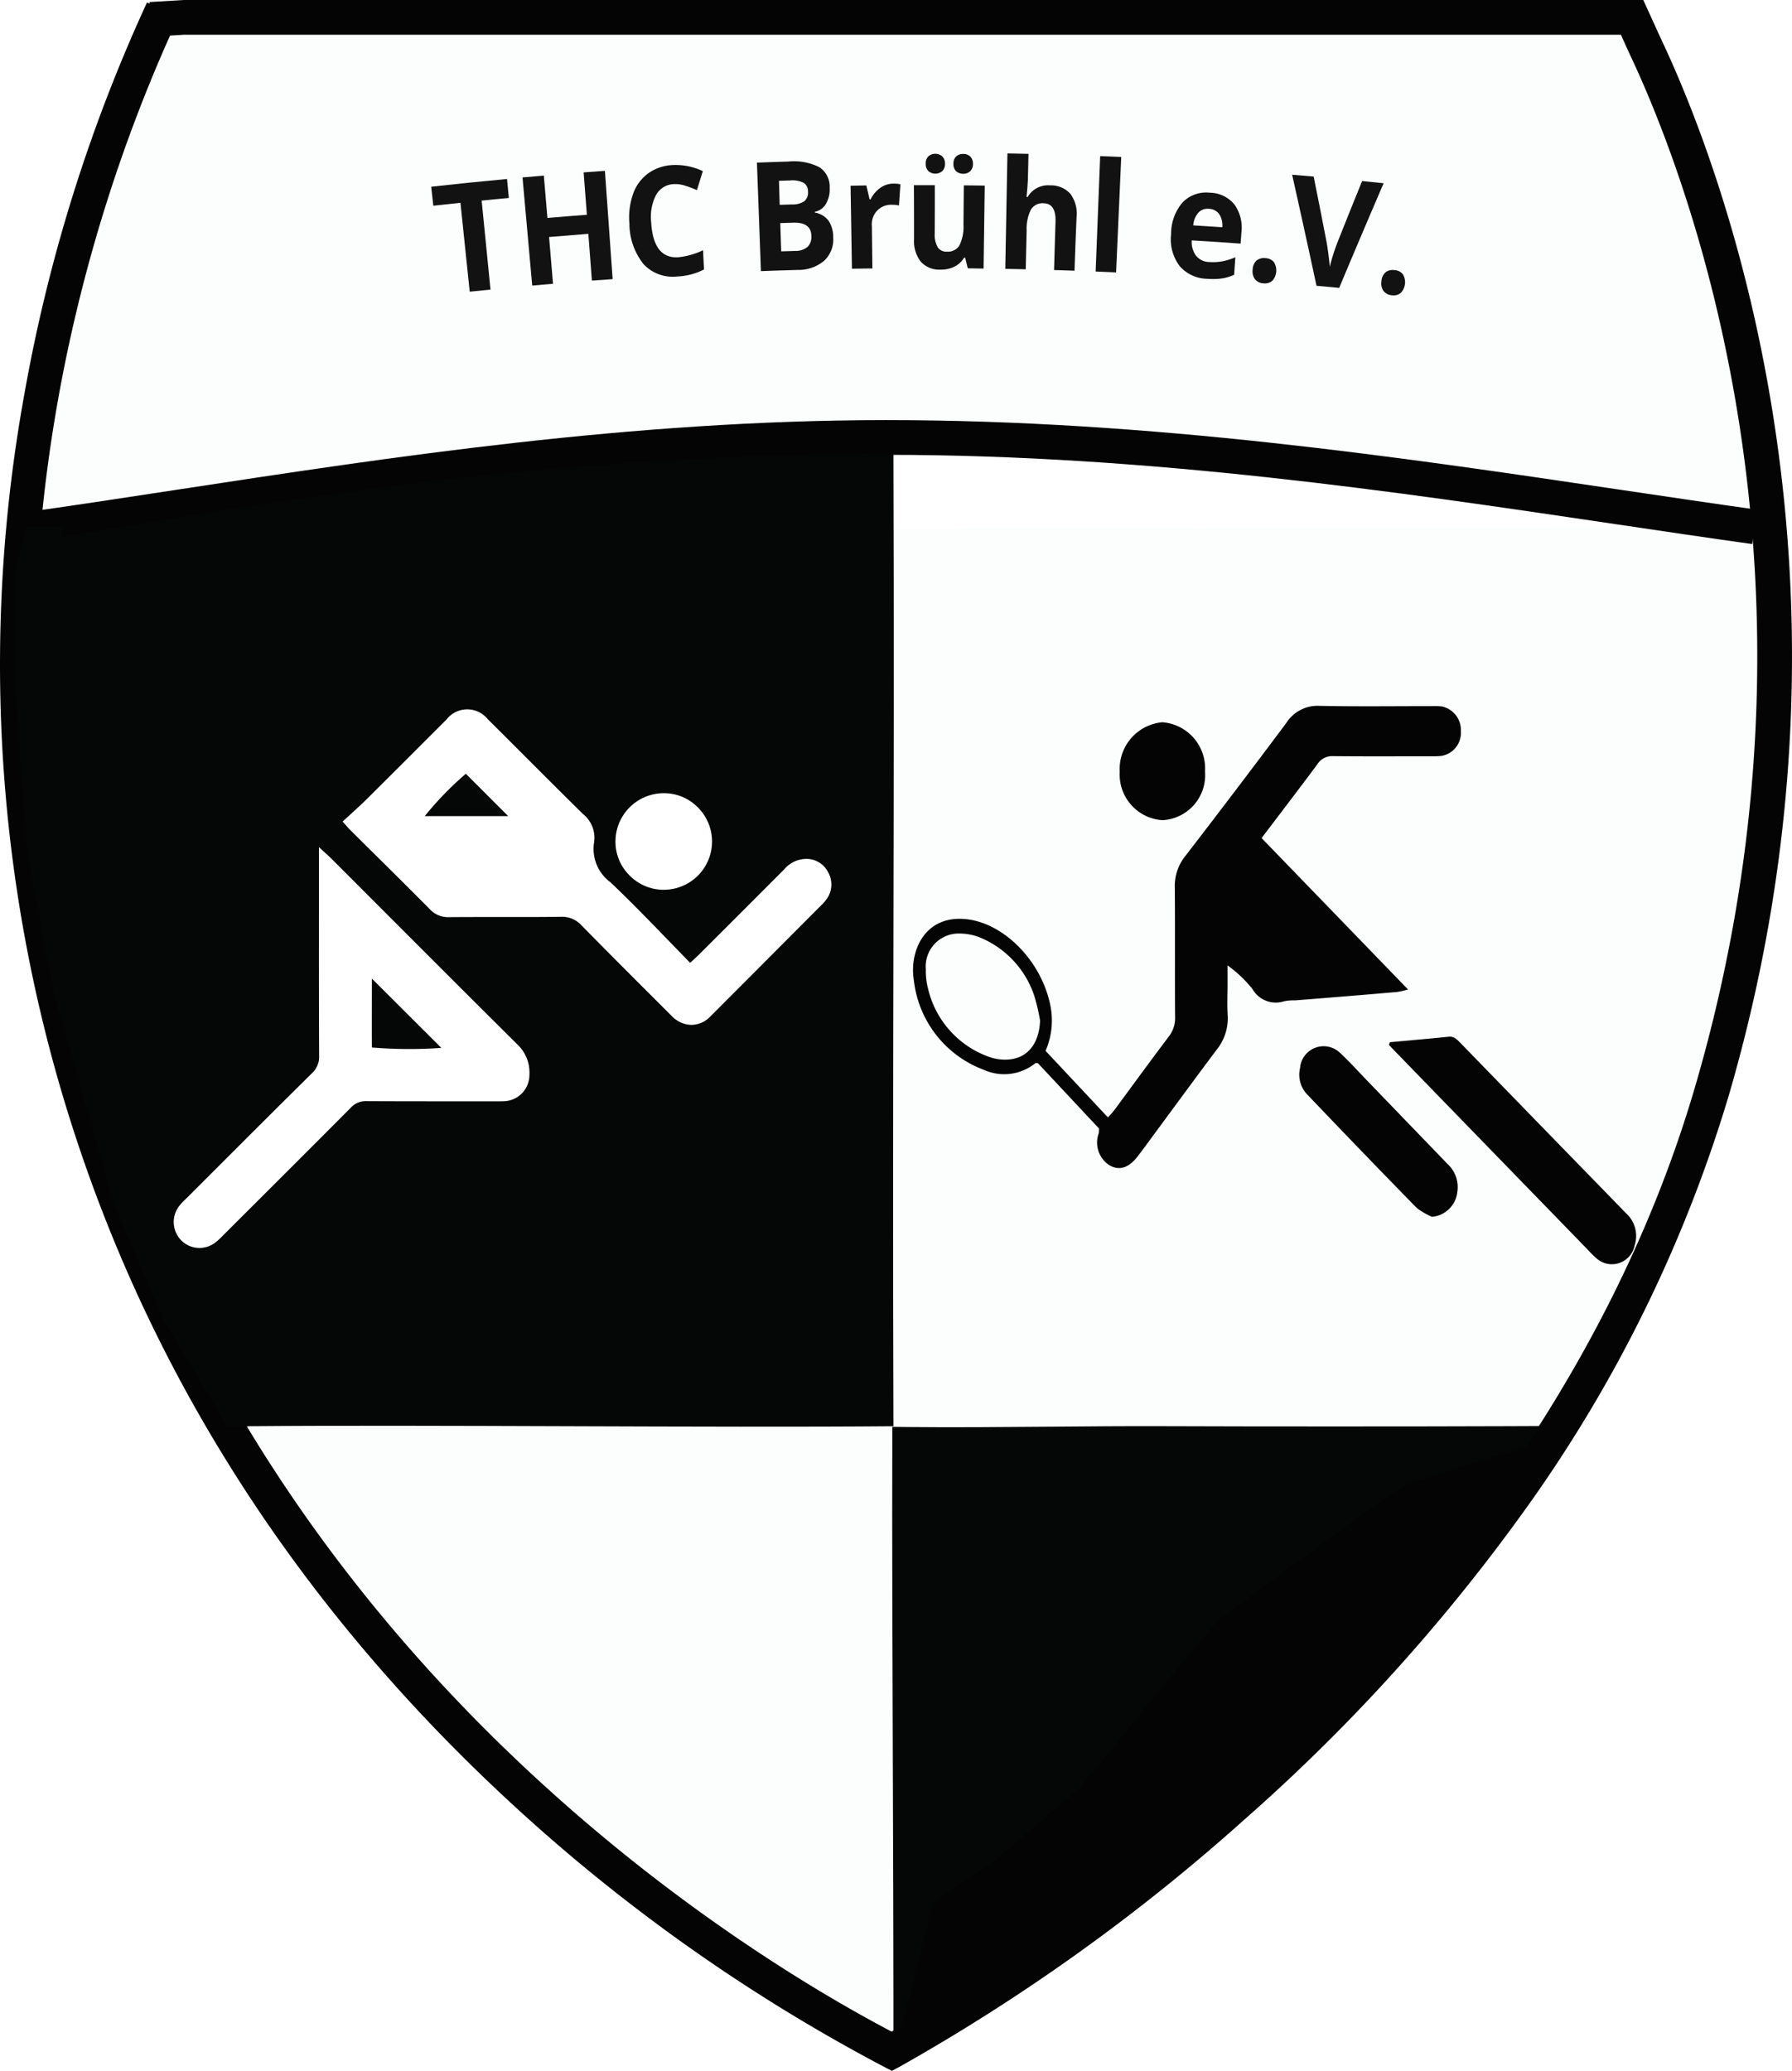
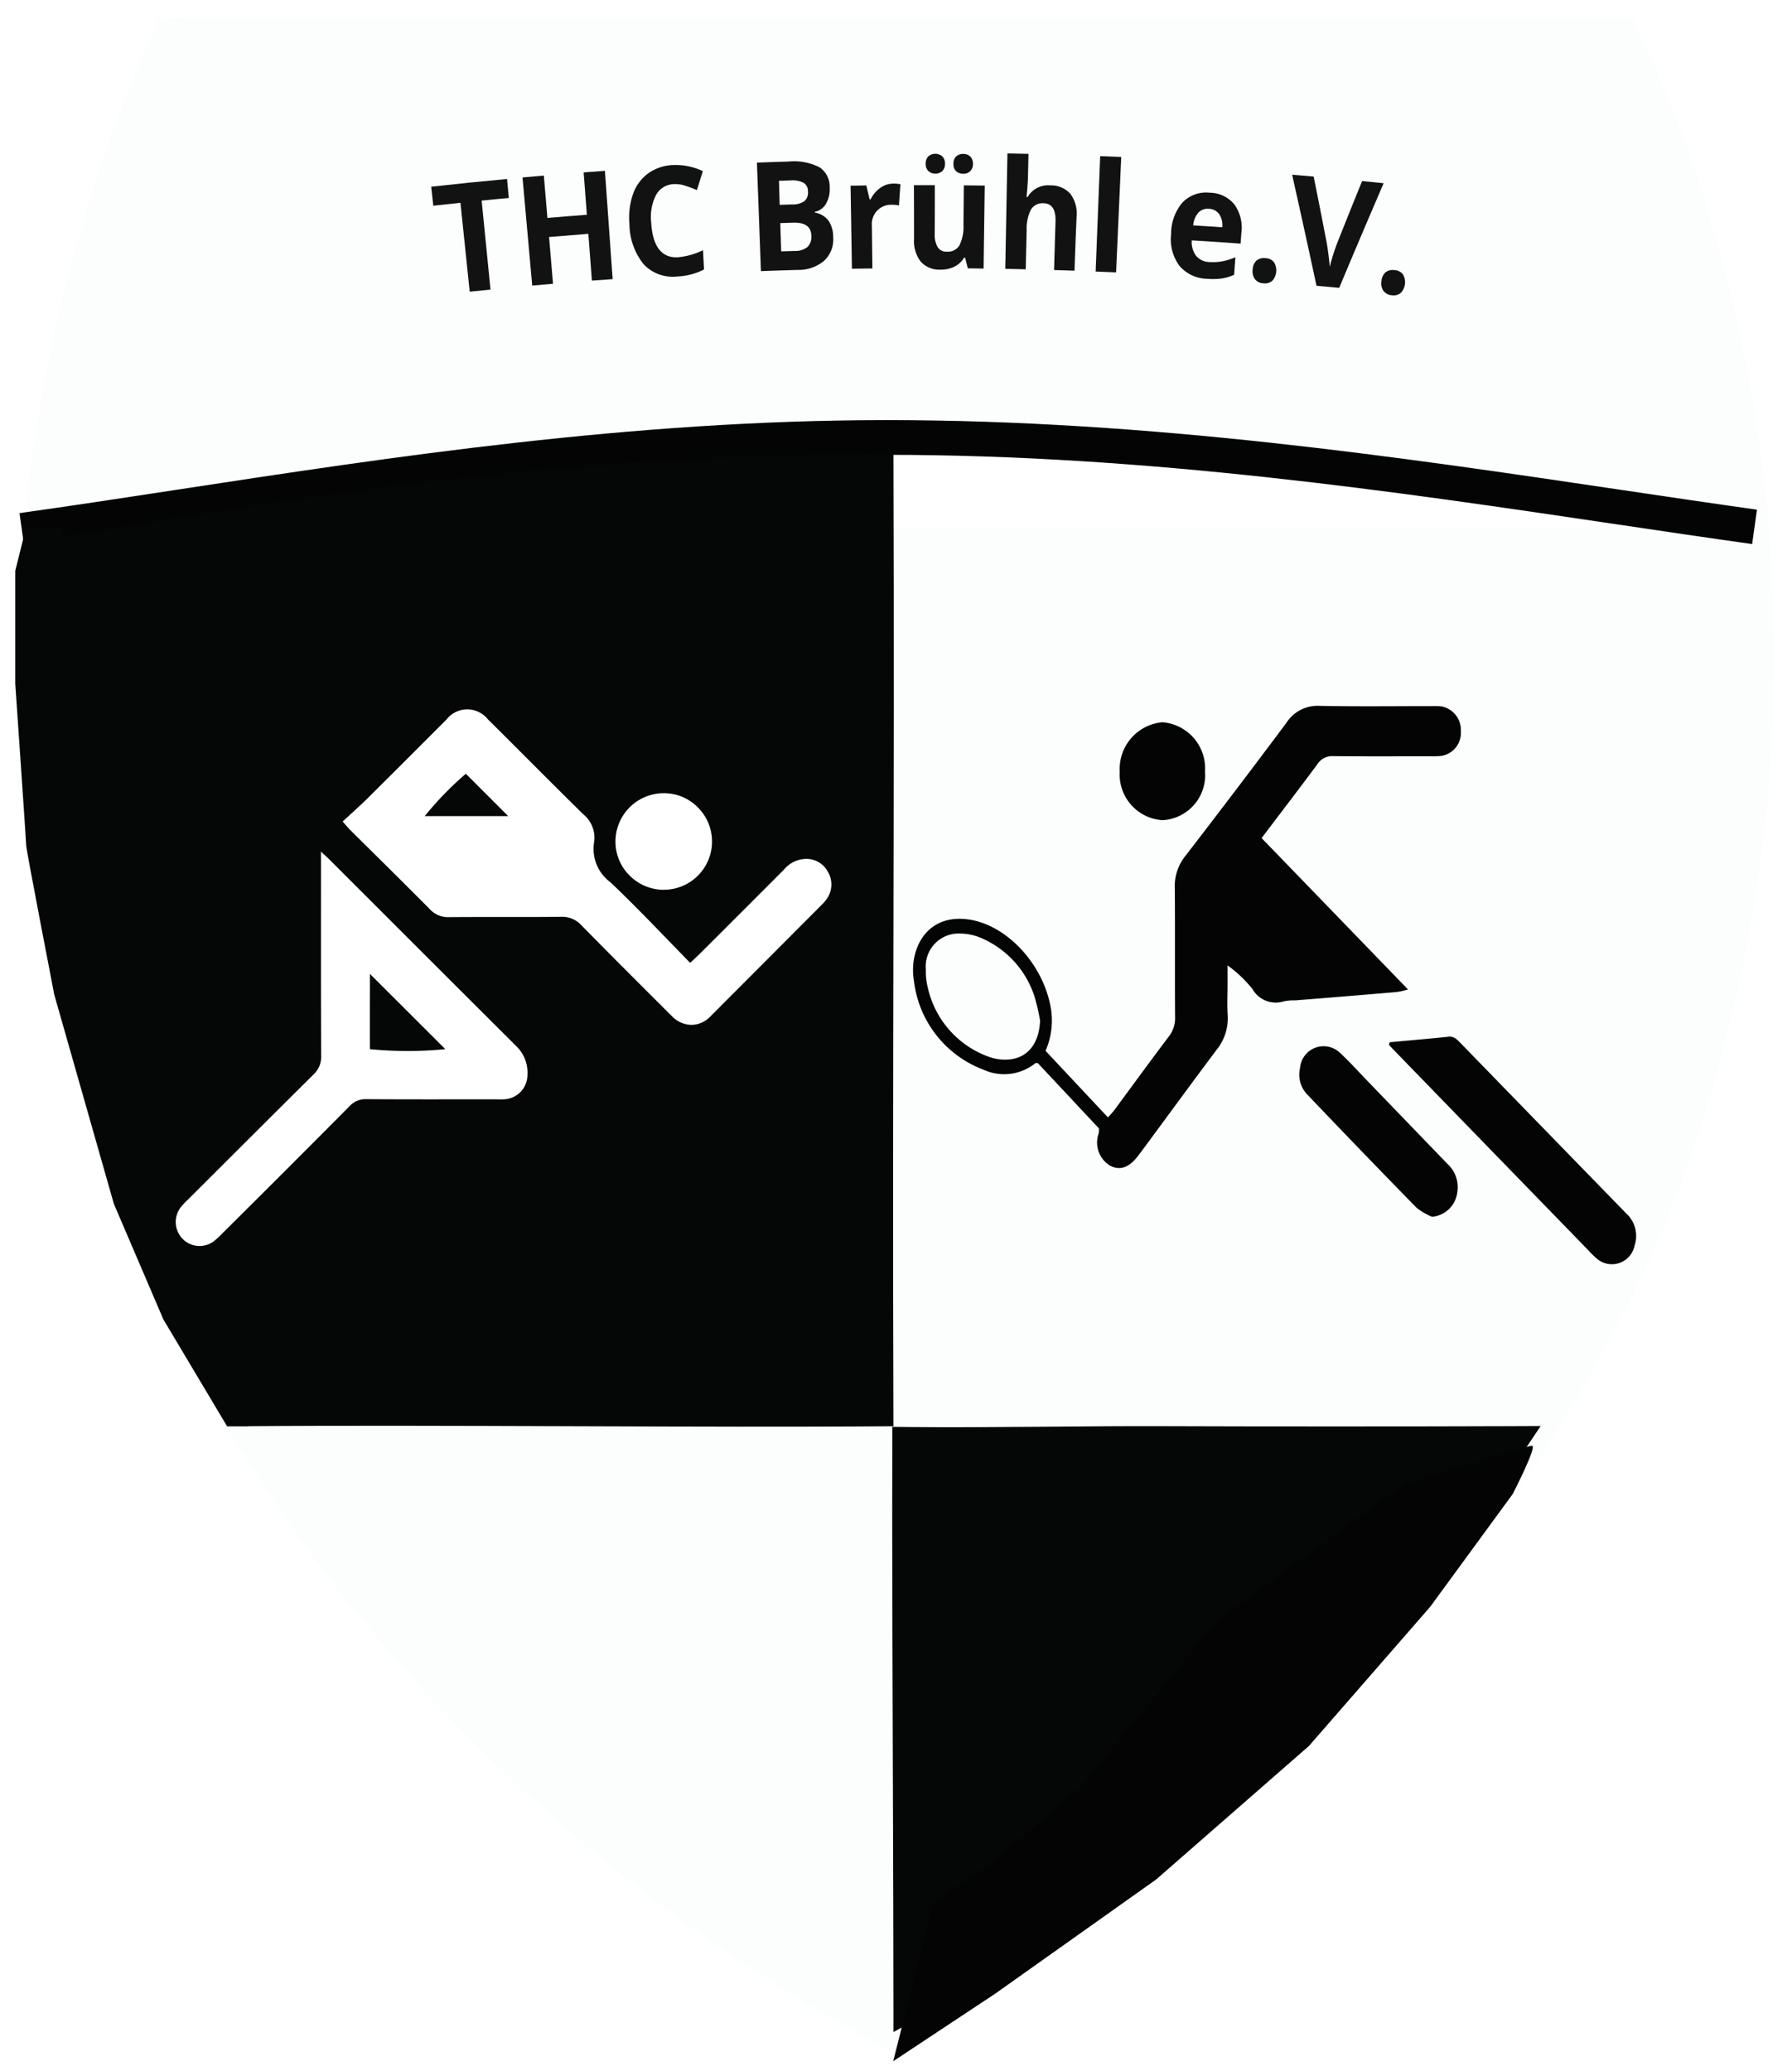
<svg xmlns="http://www.w3.org/2000/svg" width="122.652" height="141.726" viewBox="0 0 122.652 141.726" version="1.1" id="svg34">
  <defs id="defs2">
    <style id="style1">.a{fill:#fff;}.b{fill:#fcfefe;}.c{fill:#040405;}.d{fill:#050606;}.e{fill:#111211;}.f{filter:url(#a);}</style>
    <filter id="a" x="0" y="0" width="177.192" height="211.334" filterUnits="userSpaceOnUse">
      <feOffset dy="3" input="SourceAlpha" id="feOffset1" />
      <feGaussianBlur stdDeviation="3" result="b" id="feGaussianBlur1" />
      <feFlood flood-opacity="0.161" id="feFlood1" />
      <feComposite operator="in" in2="b" id="feComposite1" />
      <feComposite in="SourceGraphic" id="feComposite2" />
    </filter>
  </defs>
  <g transform="translate(-445.999,-20)" id="g34">
    <g transform="translate(295.189,-121.282)" id="g33">
      <path class="b" d="m 161.116,142.608 v 0 l 2.271,-0.138 h 99.129 l 0.89,1.952 c 3.518,7.412 15.039,35.764 4.563,71.573 -12.544,42.879 -56.126,65.673 -56.126,65.673 -6.7,-3.458 -43.138,-23.08 -55.749,-66.255 -10.431,-35.712 1.984,-65.139 5.855,-73.46" id="path3" />
-       <path class="c" d="m 211.85,283.008 -0.549,-0.284 a 120.1,120.1 0 0 1 -25.922,-18.42 c -14.808,-13.79 -25.043,-30.127 -30.429,-48.558 a 103.543,103.543 0 0 1 -2.463,-47.542 109.829,109.829 0 0 1 8.384,-26.752 l 0.179,0.081 -0.011,-0.111 2.343,-0.14 h 99.9 l 1.208,2.647 c 3.739,7.877 15.147,36.427 4.623,72.4 a 95.461,95.461 0 0 1 -14.236,28.709 126.194,126.194 0 0 1 -18.882,20.762 133.308,133.308 0 0 1 -23.6,16.921 z m -49.4,-139.291 c -6.154,13.723 -14.323,40.184 -5.216,71.365 11.616,39.764 44.016,59.674 54.6,65.24 a 134.353,134.353 0 0 0 22.631,-16.34 C 245.7,254 260.433,237.52 266.827,215.664 c 10.288,-35.167 -0.84,-63.029 -4.5,-70.73 l -0.577,-1.275 h -98.332 z" id="path4" />
      <path class="a" d="m 152.31,177.575 c 16.907,-2.362 37.35,-6.34 59.055,-6.355 21.934,-0.014 42.488,3.736 59.534,6.117" id="path5" />
      <path class="c" d="m 152.475,178.753 -0.329,-2.354 c 3.47,-0.485 7.054,-1.032 10.847,-1.612 14.55,-2.223 31.041,-4.743 48.371,-4.754 h 0.128 c 18.113,0 35.19,2.535 50.262,4.773 3.246,0.482 6.313,0.937 9.309,1.356 l -0.329,2.354 c -3.006,-0.42 -6.078,-0.876 -9.329,-1.359 -14.99,-2.225 -31.977,-4.747 -49.913,-4.747 h -0.127 c -17.15,0.011 -33.547,2.517 -48.014,4.727 -3.8,0.58 -7.391,1.129 -10.876,1.616 z" id="path6" />
      <path class="d" d="m 211.961,238.891 c -12.755,0.108 -31.449,-0.108 -44.2,0 -13.071,-21.862 -15.213,-41.827 -14.263,-60.6 17.111,-2.852 34.46,-5.941 58.463,-5.941 0.08,25.121 -0.08,41.418 0,66.541 z" id="path7" />
      <path class="d" d="m 254.026,240.079 c -6.3,0.025 -17.348,0.025 -23.646,0 -5.387,-0.021 -11.921,0.117 -17.308,0.059 -0.034,9.863 0.078,28.439 0.078,38.2 13.784,-7.602 30.657,-23.049 40.876,-38.259 z" id="path8" />
      <path class="d" d="m 211.961,280.354 v -2.013 c 0,-4.028 -0.019,-9.531 -0.039,-15.357 -0.029,-8.384 -0.059,-17.054 -0.039,-22.85 v -1.2 l 1.2,0.013 c 2.974,0.032 6.342,0 9.6,-0.024 2.6,-0.022 5.291,-0.045 7.7,-0.035 6.3,0.025 17.341,0.025 23.637,0 l 2.241,-0.009 -1.25,1.86 c -9.969,14.839 -26.948,30.728 -41.288,38.64 z m 2.3,-39.018 c -0.013,5.747 0.015,13.818 0.042,21.64 0.017,4.9 0.033,9.563 0.038,13.321 13.048,-7.68 27.944,-21.621 37.421,-35.022 -6.435,0.017 -15.785,0.015 -21.383,-0.007 -2.4,-0.01 -5.077,0.013 -7.671,0.035 -2.844,0.024 -5.769,0.048 -8.452,0.033 z" id="path9" />
      <path class="c" d="m 214.677,271.513 -2.732,10.836 6.974,-4.617 11.024,-7.821 10.46,-9.14 8.292,-9.517 5.654,-7.727 c 0,0 1.7,-3.3 1.319,-3.3 -0.381,0 -7.632,2.355 -8.386,2.545 -0.754,0.19 -12.437,8.952 -12.9,9.235 -0.463,0.283 -9.612,11.59 -9.612,11.59 l -5.846,4.994 z" id="path10" />
      <path class="a" d="m 174.448,197.511 c 0.59,-0.548 1.144,-1.036 1.666,-1.554 q 2.684,-2.661 5.351,-5.341 a 1.657,1.657 0 0 1 2.321,-0.33 1.7,1.7 0 0 1 0.322,0.318 c 2.178,2.161 4.333,4.345 6.523,6.494 a 1.963,1.963 0 0 1 0.708,1.811 3,3 0 0 0 1.155,2.846 c 1.888,1.787 3.666,3.69 5.549,5.607 0.3,-0.282 0.521,-0.474 0.726,-0.678 q 2.91,-2.9 5.814,-5.807 a 1.852,1.852 0 0 1 1.352,-0.674 1.525,1.525 0 0 1 1.422,0.81 1.574,1.574 0 0 1 -0.063,1.71 3.22,3.22 0 0 1 -0.434,0.491 q -3.77,3.784 -7.543,7.564 a 1.645,1.645 0 0 1 -2.325,0.056 c -0.031,-0.03 -0.061,-0.061 -0.089,-0.093 -2.072,-2.073 -4.154,-4.136 -6.2,-6.231 a 1.9,1.9 0 0 0 -1.509,-0.62 c -2.549,0.031 -5.1,0 -7.648,0.024 a 1.547,1.547 0 0 1 -1.222,-0.509 c -1.811,-1.83 -3.648,-3.635 -5.474,-5.45 -0.1,-0.094 -0.184,-0.203 -0.402,-0.444 z m 11.472,-0.24 -3.22,-3.211 a 19.016,19.016 0 0 0 -3.065,3.211 z" id="path11" />
      <path class="a" d="m 198.142,211.423 h -0.027 a 1.894,1.894 0 0 1 -1.307,-0.586 l -1.417,-1.415 c -1.575,-1.572 -3.2,-3.2 -4.788,-4.816 a 1.781,1.781 0 0 0 -1.412,-0.579 c -1.362,0.017 -2.747,0.016 -4.085,0.014 -1.168,0 -2.376,0 -3.563,0.009 a 1.681,1.681 0 0 1 -1.319,-0.549 c -1.3,-1.31 -2.627,-2.628 -3.915,-3.9 q -0.78,-0.771 -1.558,-1.545 c -0.062,-0.061 -0.119,-0.127 -0.208,-0.229 -0.051,-0.059 -0.114,-0.13 -0.195,-0.221 l -0.087,-0.1 0.1,-0.089 q 0.285,-0.264 0.558,-0.513 c 0.387,-0.354 0.752,-0.688 1.1,-1.038 q 1.92,-1.905 3.832,-3.822 l 1.519,-1.519 a 1.8,1.8 0 0 1 2.526,-0.315 1.826,1.826 0 0 1 0.306,0.3 q 1.31,1.3 2.612,2.606 c 1.278,1.278 2.6,2.6 3.91,3.887 a 2.071,2.071 0 0 1 0.747,1.93 2.833,2.833 0 0 0 1.115,2.726 c 1.338,1.267 2.594,2.564 3.924,3.937 q 0.761,0.786 1.537,1.581 l 0.188,-0.173 c 0.165,-0.152 0.3,-0.28 0.439,-0.413 l 0.112,-0.112 q 2.853,-2.844 5.7,-5.7 a 1.988,1.988 0 0 1 1.439,-0.713 h 0.008 a 1.655,1.655 0 0 1 1.539,0.878 1.7,1.7 0 0 1 -0.068,1.848 2.883,2.883 0 0 1 -0.4,0.461 l -0.052,0.052 q -3.77,3.784 -7.543,7.564 a 1.8,1.8 0 0 1 -1.267,0.554 z m -8.915,-7.666 a 2.024,2.024 0 0 1 1.568,0.66 c 1.583,1.617 3.211,3.242 4.786,4.814 l 1.419,1.416 a 1.631,1.631 0 0 0 1.122,0.507 1.539,1.539 0 0 0 1.1,-0.47 q 3.774,-3.779 7.543,-7.564 l 0.052,-0.052 a 2.734,2.734 0 0 0 0.365,-0.417 1.432,1.432 0 0 0 0.058,-1.572 1.384,1.384 0 0 0 -1.305,-0.741 h -0.007 a 1.711,1.711 0 0 0 -1.249,0.634 q -2.847,2.854 -5.7,5.7 l -0.112,0.112 c -0.136,0.136 -0.278,0.266 -0.447,0.421 -0.086,0.079 -0.179,0.164 -0.282,0.26 l -0.1,0.089 -0.091,-0.093 q -0.827,-0.84 -1.63,-1.675 c -1.328,-1.371 -2.581,-2.666 -3.916,-3.928 a 3.156,3.156 0 0 1 -1.2,-2.966 1.826,1.826 0 0 0 -0.67,-1.693 c -1.312,-1.288 -2.634,-2.611 -3.912,-3.889 q -1.3,-1.3 -2.611,-2.6 a 1.529,1.529 0 0 0 -2.454,0.011 l -1.519,1.519 q -1.914,1.914 -3.833,3.823 c -0.357,0.354 -0.724,0.689 -1.113,1.045 -0.151,0.138 -0.3,0.278 -0.461,0.423 l 0.11,0.125 a 2.043,2.043 0 0 0 0.2,0.215 q 0.777,0.774 1.558,1.545 c 1.288,1.276 2.62,2.6 3.917,3.906 a 1.407,1.407 0 0 0 1.126,0.469 c 1.188,-0.011 2.4,-0.009 3.565,-0.009 1.338,0 2.722,0 4.082,-0.014 z m -2.983,-6.352 h -6.825 l 0.094,-0.193 a 19.12,19.12 0 0 1 3.1,-3.257 l 0.094,-0.076 z m -6.369,-0.268 h 5.72 l -2.9,-2.9 a 22.1,22.1 0 0 0 -2.814,2.9 z" id="path12" />
      <path class="a" d="m 172.775,199.565 c 0.3,0.282 0.464,0.422 0.615,0.573 q 6.361,6.363 12.732,12.717 a 2.507,2.507 0 0 1 0.788,1.98 1.668,1.668 0 0 1 -1.653,1.683 v 0 c -0.219,0.011 -0.438,0 -0.658,0 -2.9,0 -5.811,0.01 -8.716,-0.01 a 1.471,1.471 0 0 0 -1.149,0.482 q -4.314,4.344 -8.658,8.657 a 6.225,6.225 0 0 1 -0.6,0.56 1.623,1.623 0 0 1 -2.169,-0.141 1.654,1.654 0 0 1 -0.116,-2.174 5.845,5.845 0 0 1 0.509,-0.535 q 4.272,-4.269 8.555,-8.527 a 1.638,1.638 0 0 0 0.535,-1.287 c -0.019,-4.3 -0.011,-8.594 -0.011,-12.892 z m 3.356,8.37 c 0,1.715 -0.009,3.443 0,5.151 a 26.634,26.634 0 0 0 5.16,0 z" id="path13" />
-       <path class="a" d="m 164.46,226.69 a 1.749,1.749 0 0 1 -1.252,-0.527 1.791,1.791 0 0 1 -0.127,-2.351 4.2,4.2 0 0 1 0.407,-0.437 l 0.113,-0.111 1.823,-1.822 c 2.2,-2.2 4.48,-4.479 6.733,-6.706 a 1.514,1.514 0 0 0 0.495,-1.191 c -0.015,-3.294 -0.014,-6.644 -0.012,-9.883 v -4.406 l 0.226,0.209 0.281,0.258 c 0.14,0.128 0.241,0.221 0.338,0.318 l 3.354,3.356 c 3.069,3.072 6.243,6.25 9.378,9.361 a 2.636,2.636 0 0 1 0.828,2.08 1.8,1.8 0 0 1 -1.784,1.812 c -0.159,0.008 -0.319,0.007 -0.479,0.005 h -2.32 c -2.158,0 -4.389,0 -6.584,-0.011 a 1.363,1.363 0 0 0 -1.053,0.442 c -2.363,2.378 -4.777,4.785 -7.111,7.113 l -1.644,1.641 a 4.942,4.942 0 0 1 -0.517,0.475 1.8,1.8 0 0 1 -1.093,0.375 z m 8.449,-26.819 v 3.792 c 0,3.239 0,6.588 0.012,9.882 a 1.782,1.782 0 0 1 -0.574,1.383 c -2.253,2.226 -4.53,4.5 -6.732,6.7 l -1.938,1.936 a 3.987,3.987 0 0 0 -0.382,0.409 1.523,1.523 0 0 0 0.1,2 1.481,1.481 0 0 0 1.992,0.129 4.836,4.836 0 0 0 0.489,-0.45 l 1.645,-1.642 c 2.334,-2.328 4.747,-4.735 7.11,-7.113 a 1.61,1.61 0 0 1 1.245,-0.521 c 2.194,0.015 4.425,0.013 6.582,0.011 h 2.784 a 1.53,1.53 0 0 0 1.53,-1.53 v -0.023 a 2.381,2.381 0 0 0 -0.749,-1.88 c -3.135,-3.112 -6.309,-6.289 -9.379,-9.362 l -3.354,-3.356 c -0.1,-0.094 -0.193,-0.184 -0.33,-0.309 z m 5.85,13.471 a 20.541,20.541 0 0 1 -2.648,-0.124 L 176,213.2 v -0.113 c -0.012,-1.737 -0.008,-3.473 0,-5.153 v -0.324 l 5.539,5.525 -0.2,0.073 a 15.458,15.458 0 0 1 -2.58,0.135 z m -2.492,-0.371 a 31.123,31.123 0 0 0 4.75,0.027 l -4.753,-4.741 c 0,1.542 -0.007,3.128 0,4.714 z" id="path14" />
      <path class="a" d="m 196.231,202.044 a 3.17,3.17 0 1 1 3.193,-3.171 3.169,3.169 0 0 1 -3.193,3.171 z" id="path15" />
      <path class="a" d="m 196.243,202.178 h -0.016 a 3.288,3.288 0 0 1 -2.348,-1 3.247,3.247 0 0 1 -0.943,-2.341 3.306,3.306 0 0 1 3.283,-3.269 3.245,3.245 0 0 1 2.342,0.958 3.3,3.3 0 0 1 -2.316,5.65 z m 0.018,-6.341 h -0.039 a 3.04,3.04 0 0 0 -3.018,3 2.983,2.983 0 0 0 0.867,2.149 3.02,3.02 0 0 0 2.158,0.918 h 0.015 a 3.032,3.032 0 0 0 0.02,-6.064 z" id="path16" />
      <path class="c" d="M 237.159,198.639 247.182,209 a 5.854,5.854 0 0 1 -0.747,0.172 q -3.489,0.3 -6.979,0.574 a 3.27,3.27 0 0 0 -0.765,0.064 1.837,1.837 0 0 1 -2.161,-0.846 8.737,8.737 0 0 0 -1.7,-1.61 v 1.276 c 0,0.706 -0.038,1.416 0.009,2.118 a 3.437,3.437 0 0 1 -0.775,2.4 c -1.471,1.963 -2.922,3.946 -4.38,5.921 -0.332,0.449 -0.658,0.9 -1,1.344 -0.626,0.816 -1.285,1.013 -1.969,0.6 a 1.853,1.853 0 0 1 -0.7,-2.182 2.726,2.726 0 0 0 0.018,-0.313 l -4.184,-4.471 c -0.08,0 -0.143,-0.023 -0.176,0 a 3.4,3.4 0 0 1 -3.533,0.45 7.424,7.424 0 0 1 -4.779,-6.1 c -0.325,-1.943 0.667,-4.352 3.318,-4.229 2.828,0.131 5.61,3.048 6.08,6.267 a 5.213,5.213 0 0 1 -0.386,2.766 l 4.271,4.557 c 0.169,-0.194 0.318,-0.343 0.444,-0.514 1.245,-1.682 2.474,-3.378 3.736,-5.044 a 2.052,2.052 0 0 0 0.413,-1.35 c -0.019,-2.942 0.006,-5.885 -0.019,-8.827 a 3.263,3.263 0 0 1 0.713,-2.147 q 3.492,-4.527 6.921,-9.118 a 2.531,2.531 0 0 1 2.262,-1.169 c 2.563,0.055 5.128,0.019 7.693,0.02 a 4.827,4.827 0 0 1 0.691,0.022 1.646,1.646 0 0 1 1.3,1.7 1.6,1.6 0 0 1 -1.3,1.68 5.469,5.469 0 0 1 -0.768,0.029 c -2.231,0 -4.462,0.014 -6.693,-0.009 a 1.185,1.185 0 0 0 -1.055,0.547 c -1.23,1.658 -2.482,3.291 -3.823,5.061 z M 222,211.151 a 13.886,13.886 0 0 0 -0.39,-1.684 6.54,6.54 0 0 0 -3.812,-4.058 3.859,3.859 0 0 0 -1.582,-0.229 2.255,2.255 0 0 0 -2.038,2.452 v 0.023 a 4.46,4.46 0 0 0 0.134,1.212 6.536,6.536 0 0 0 4.251,4.766 3.181,3.181 0 0 0 1.133,0.168 c 1.393,-0.035 2.229,-1.04 2.3,-2.65 z" id="path17" />
      <path class="c" d="m 245.936,212.611 c 1.346,-0.124 2.692,-0.239 4.036,-0.378 0.358,-0.037 0.569,0.2 0.8,0.432 q 3.834,3.945 7.67,7.888 l 3.665,3.766 a 2.087,2.087 0 0 1 0.583,2.2 1.585,1.585 0 0 1 -2.517,0.961 6.925,6.925 0 0 1 -0.7,-0.681 q -6.555,-6.741 -13.1,-13.485 c -0.168,-0.173 -0.334,-0.348 -0.5,-0.523 z" id="path18" />
      <path class="c" d="m 248.826,224.558 a 4.369,4.369 0 0 1 -1.061,-0.618 q -3.753,-3.837 -7.461,-7.73 a 1.956,1.956 0 0 1 -0.512,-1.835 1.616,1.616 0 0 1 2.727,-1.043 c 0.676,0.626 1.3,1.324 1.947,1.992 l 5.409,5.609 a 2.146,2.146 0 0 1 0.679,1.936 1.905,1.905 0 0 1 -1.728,1.689 z" id="path19" />
      <path class="c" d="m 233.286,194.076 a 3.086,3.086 0 0 1 -2.818,3.333 c -0.027,0 -0.055,0.005 -0.082,0.006 a 3.129,3.129 0 0 1 -2.937,-3.312 v -0.013 a 3.21,3.21 0 0 1 2.92,-3.378 3.166,3.166 0 0 1 2.917,3.364 z" id="path20" />
      <path class="e" d="m 184.381,161.1 c -0.569,0.057 -0.853,0.086 -1.422,0.145 l -0.634,-6.084 c -0.743,0.077 -1.115,0.117 -1.858,0.2 l -0.144,-1.3 c 2.075,-0.229 3.113,-0.335 5.191,-0.529 l 0.122,1.3 c -0.744,0.069 -1.116,0.1 -1.86,0.179 0.243,2.435 0.363,3.653 0.605,6.089 z" id="path21" />
      <path class="e" d="m 192.742,160.386 c -0.568,0.04 -0.852,0.061 -1.42,0.1 -0.1,-1.279 -0.146,-1.918 -0.243,-3.2 -1.076,0.082 -1.614,0.125 -2.689,0.216 l 0.271,3.2 c -0.57,0.048 -0.854,0.073 -1.424,0.124 l -0.664,-7.4 c 0.583,-0.053 0.875,-0.078 1.459,-0.128 0.1,1.16 0.148,1.741 0.246,2.9 1.08,-0.092 1.62,-0.135 2.7,-0.217 l -0.221,-2.9 c 0.582,-0.044 0.873,-0.066 1.456,-0.107 q 0.264,3.708 0.529,7.412 z" id="path22" />
      <path class="e" d="m 196.948,153.882 a 1.441,1.441 0 0 0 -1.233,0.741 3.292,3.292 0 0 0 -0.335,1.886 q 0.15,2.479 1.848,2.38 a 5.027,5.027 0 0 0 1.7,-0.482 c 0.027,0.528 0.04,0.792 0.066,1.319 a 4.442,4.442 0 0 1 -1.83,0.479 2.727,2.727 0 0 1 -2.307,-0.846 4.455,4.455 0 0 1 -0.967,-2.765 4.894,4.894 0 0 1 0.254,-2.051 2.945,2.945 0 0 1 1.036,-1.4 3.122,3.122 0 0 1 1.69,-0.565 4.326,4.326 0 0 1 2.045,0.417 l -0.406,1.3 a 7.489,7.489 0 0 0 -0.792,-0.3 2.162,2.162 0 0 0 -0.769,-0.113 z" id="path23" />
      <path class="e" d="m 202.617,152.412 c 0.859,-0.032 1.288,-0.046 2.147,-0.072 a 3.85,3.85 0 0 1 2.141,0.393 1.6,1.6 0 0 1 0.692,1.415 1.926,1.926 0 0 1 -0.265,1.1 1.141,1.141 0 0 1 -0.752,0.531 v 0.051 a 1.481,1.481 0 0 1 0.948,0.568 2.054,2.054 0 0 1 0.31,1.142 1.979,1.979 0 0 1 -0.634,1.6 2.721,2.721 0 0 1 -1.795,0.615 c -1.008,0.029 -1.511,0.046 -2.519,0.083 q -0.135,-3.717 -0.273,-7.426 z m 1.558,2.889 0.841,-0.026 a 1.444,1.444 0 0 0 0.848,-0.222 0.767,0.767 0 0 0 0.247,-0.662 0.672,0.672 0 0 0 -0.3,-0.6 1.733,1.733 0 0 0 -0.919,-0.159 l -0.766,0.024 z m 0.04,1.249 c 0.025,0.774 0.038,1.161 0.063,1.935 l 0.934,-0.029 a 1.3,1.3 0 0 0 0.868,-0.273 0.969,0.969 0 0 0 0.263,-0.769 c -0.016,-0.616 -0.427,-0.915 -1.234,-0.891 z" id="path24" />
      <path class="e" d="m 211.954,153.849 a 2.191,2.191 0 0 1 0.484,0.043 l -0.1,1.454 a 1.539,1.539 0 0 0 -0.421,-0.048 1.319,1.319 0 0 0 -1.431,1.2 1.245,1.245 0 0 0 0,0.266 c 0.014,1.156 0.02,1.734 0.034,2.891 -0.562,0.006 -0.843,0.01 -1.4,0.019 -0.037,-2.272 -0.056,-3.408 -0.093,-5.68 l 1.079,-0.021 0.223,0.953 h 0.07 a 2.056,2.056 0 0 1 0.65,-0.777 1.533,1.533 0 0 1 0.905,-0.3 z" id="path25" />
      <path class="e" d="m 217.05,159.645 -0.182,-0.728 h -0.074 a 1.55,1.55 0 0 1 -0.646,0.607 2.026,2.026 0 0 1 -0.945,0.211 1.714,1.714 0 0 1 -1.368,-0.539 2.3,2.3 0 0 1 -0.464,-1.541 c 0,-1.482 0,-2.222 -0.008,-3.7 h 1.432 c 0,1.327 0,1.991 -0.009,3.318 a 1.712,1.712 0 0 0 0.2,0.923 0.7,0.7 0 0 0 0.632,0.31 0.927,0.927 0 0 0 0.859,-0.428 2.923,2.923 0 0 0 0.277,-1.438 c 0.01,-1.069 0.014,-1.6 0.024,-2.672 0.572,0.005 0.859,0.009 1.431,0.016 -0.031,2.272 -0.047,3.408 -0.078,5.68 z m -2.88,-7.154 a 0.684,0.684 0 0 1 0.178,-0.508 0.732,0.732 0 0 1 0.968,0.013 0.706,0.706 0 0 1 0.175,0.5 0.681,0.681 0 0 1 -0.181,0.49 0.729,0.729 0 0 1 -0.963,0 0.674,0.674 0 0 1 -0.177,-0.495 z m 1.9,0.007 a 0.65,0.65 0 0 1 0.195,-0.52 0.7,0.7 0 0 1 0.476,-0.161 0.66,0.66 0 0 1 0.487,0.188 0.685,0.685 0 0 1 0.176,0.5 0.667,0.667 0 0 1 -0.189,0.491 0.654,0.654 0 0 1 -0.486,0.178 0.7,0.7 0 0 1 -0.472,-0.169 0.634,0.634 0 0 1 -0.186,-0.512 z" id="path26" />
      <path class="e" d="m 224.354,159.808 c -0.562,-0.019 -0.842,-0.029 -1.4,-0.045 0.04,-1.327 0.059,-1.99 0.1,-3.316 q 0.036,-1.229 -0.8,-1.253 a 0.931,0.931 0 0 0 -0.876,0.42 2.886,2.886 0 0 0 -0.3,1.426 c -0.025,1.069 -0.037,1.6 -0.062,2.672 -0.562,-0.013 -0.843,-0.019 -1.4,-0.029 l 0.147,-7.9 c 0.577,0.011 0.865,0.017 1.442,0.03 -0.015,0.644 -0.023,0.966 -0.038,1.61 q 0,0.189 -0.053,0.883 l -0.043,0.457 h 0.075 a 1.617,1.617 0 0 1 1.54,-0.794 1.77,1.77 0 0 1 1.386,0.581 2.254,2.254 0 0 1 0.424,1.56 c -0.065,1.477 -0.09,2.217 -0.142,3.698 z" id="path27" />
      <path class="e" d="m 227.2,159.924 c -0.562,-0.025 -0.842,-0.036 -1.4,-0.058 l 0.311,-7.9 c 0.577,0.023 0.865,0.035 1.441,0.06 q -0.175,3.945 -0.352,7.898 z" id="path28" />
      <path class="e" d="m 233.446,160.362 a 2.539,2.539 0 0 1 -1.9,-0.876 3.042,3.042 0 0 1 -0.581,-2.181 3.314,3.314 0 0 1 0.781,-2.166 2.241,2.241 0 0 1 1.867,-0.667 2.2,2.2 0 0 1 1.682,0.8 2.723,2.723 0 0 1 0.481,1.934 l -0.054,0.75 c -1.337,-0.1 -2.005,-0.141 -3.343,-0.222 a 1.572,1.572 0 0 0 0.293,1.051 1.2,1.2 0 0 0 0.91,0.43 3.582,3.582 0 0 0 0.889,-0.048 4.254,4.254 0 0 0 0.892,-0.279 l -0.085,1.2 a 3.1,3.1 0 0 1 -0.808,0.247 4.5,4.5 0 0 1 -1.024,0.027 z m 0.11,-4.789 a 0.871,0.871 0 0 0 -0.729,0.267 1.516,1.516 0 0 0 -0.348,0.867 c 0.8,0.049 1.195,0.074 1.991,0.128 a 1.368,1.368 0 0 0 -0.215,-0.9 0.9,0.9 0 0 0 -0.7,-0.362 z" id="path29" />
      <path class="e" d="m 236.547,159.749 a 0.9,0.9 0 0 1 0.256,-0.628 0.8,0.8 0 0 1 0.622,-0.171 0.78,0.78 0 0 1 0.576,0.27 1.065,1.065 0 0 1 -0.1,1.269 0.76,0.76 0 0 1 -0.607,0.184 0.778,0.778 0 0 1 -0.58,-0.271 0.9,0.9 0 0 1 -0.167,-0.653 z" id="path30" />
      <path class="e" d="m 244.04,153.673 c 0.589,0.058 0.883,0.088 1.472,0.148 q -1.539,3.576 -3.043,7.163 c -0.621,-0.059 -0.931,-0.088 -1.552,-0.144 q -0.816,-3.8 -1.668,-7.6 c 0.589,0.048 0.884,0.074 1.473,0.125 0.364,1.807 0.542,2.71 0.891,4.518 q 0.07,0.4 0.136,0.929 0.066,0.529 0.074,0.734 a 13.785,13.785 0 0 1 0.5,-1.6 c 0.677,-1.709 1.023,-2.565 1.717,-4.273 z" id="path31" />
      <path class="e" d="m 245.362,160.543 a 0.9,0.9 0 0 1 0.275,-0.62 0.8,0.8 0 0 1 0.627,-0.153 0.779,0.779 0 0 1 0.568,0.287 1.064,1.064 0 0 1 -0.141,1.265 0.759,0.759 0 0 1 -0.612,0.166 0.778,0.778 0 0 1 -0.572,-0.289 0.892,0.892 0 0 1 -0.145,-0.656 z" id="path32" />
      <path class="d" d="m 167.776,238.9 h -1.421 l -4.36,-7.312 -3.39,-7.911 -4.083,-14.333 c 0,0 -1.917,-9.917 -1.917,-10.167 0,-0.25 -0.75,-11.083 -0.75,-11.083 v -7.75 l 0.75,-3 h 2.5 v 23.915 l 4.583,15.417 2.307,8.417 1.61,3.5 2.75,3 3.083,5 z" id="path33" />
    </g>
  </g>
</svg>